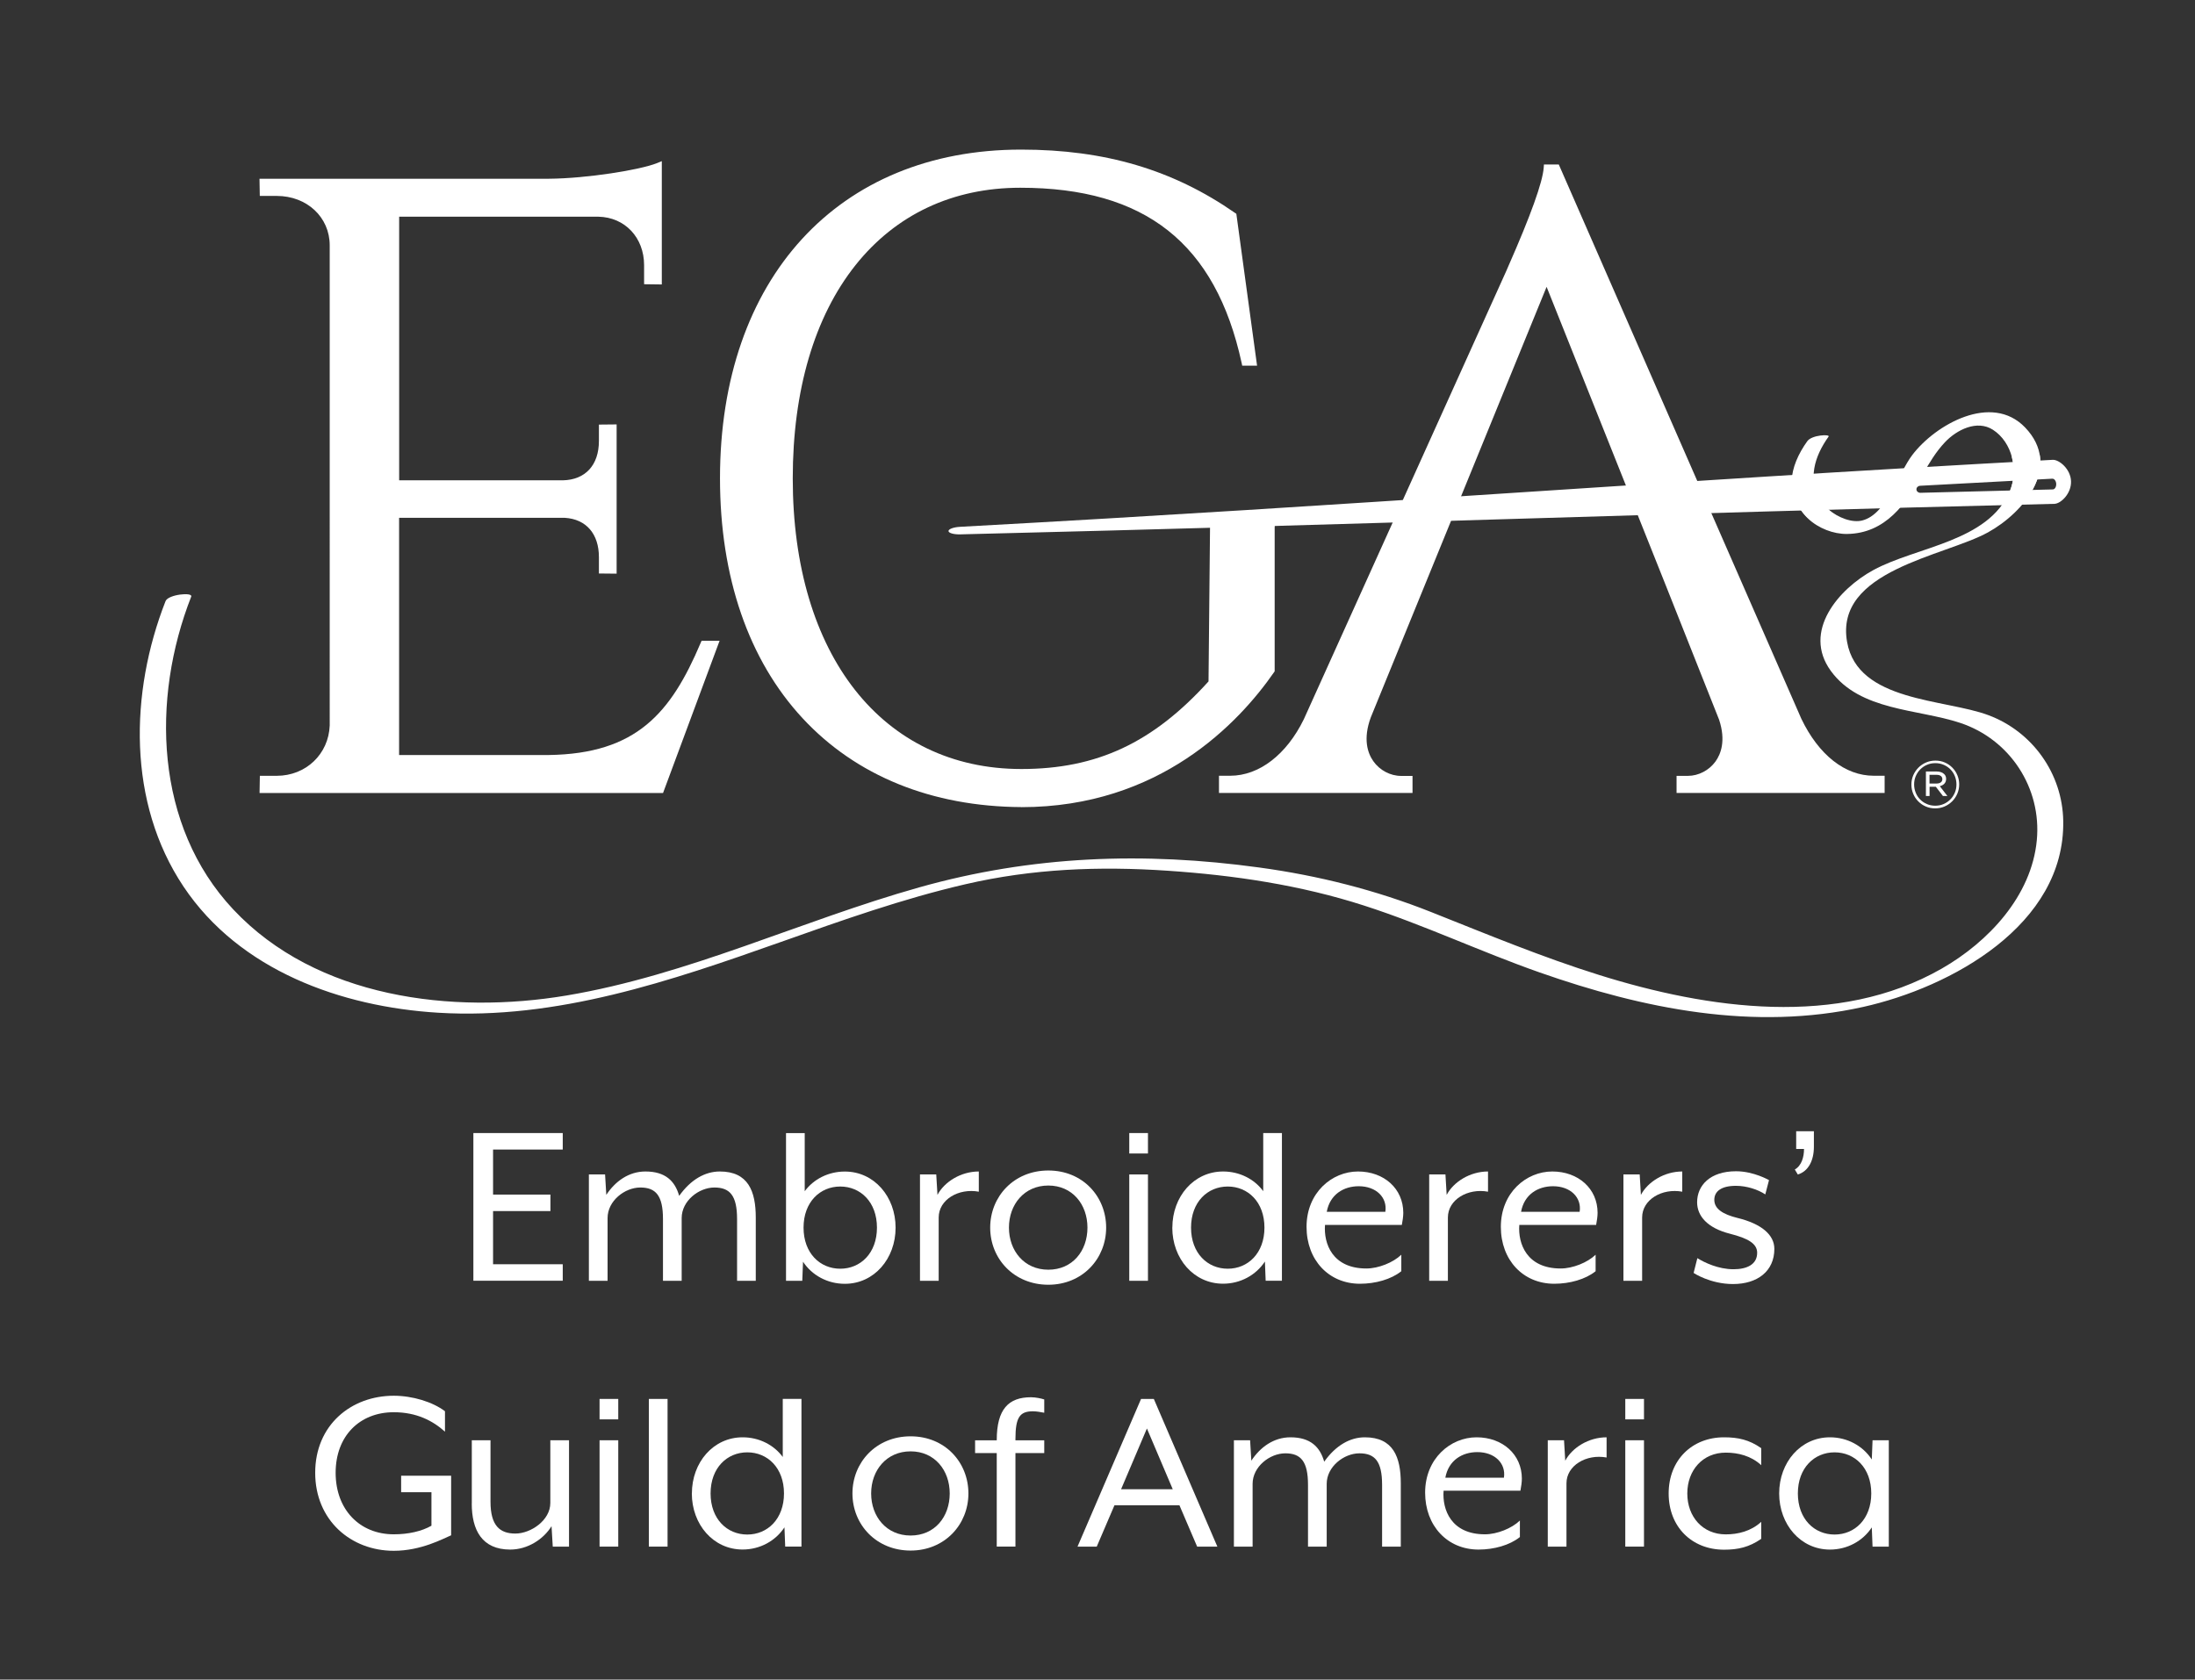
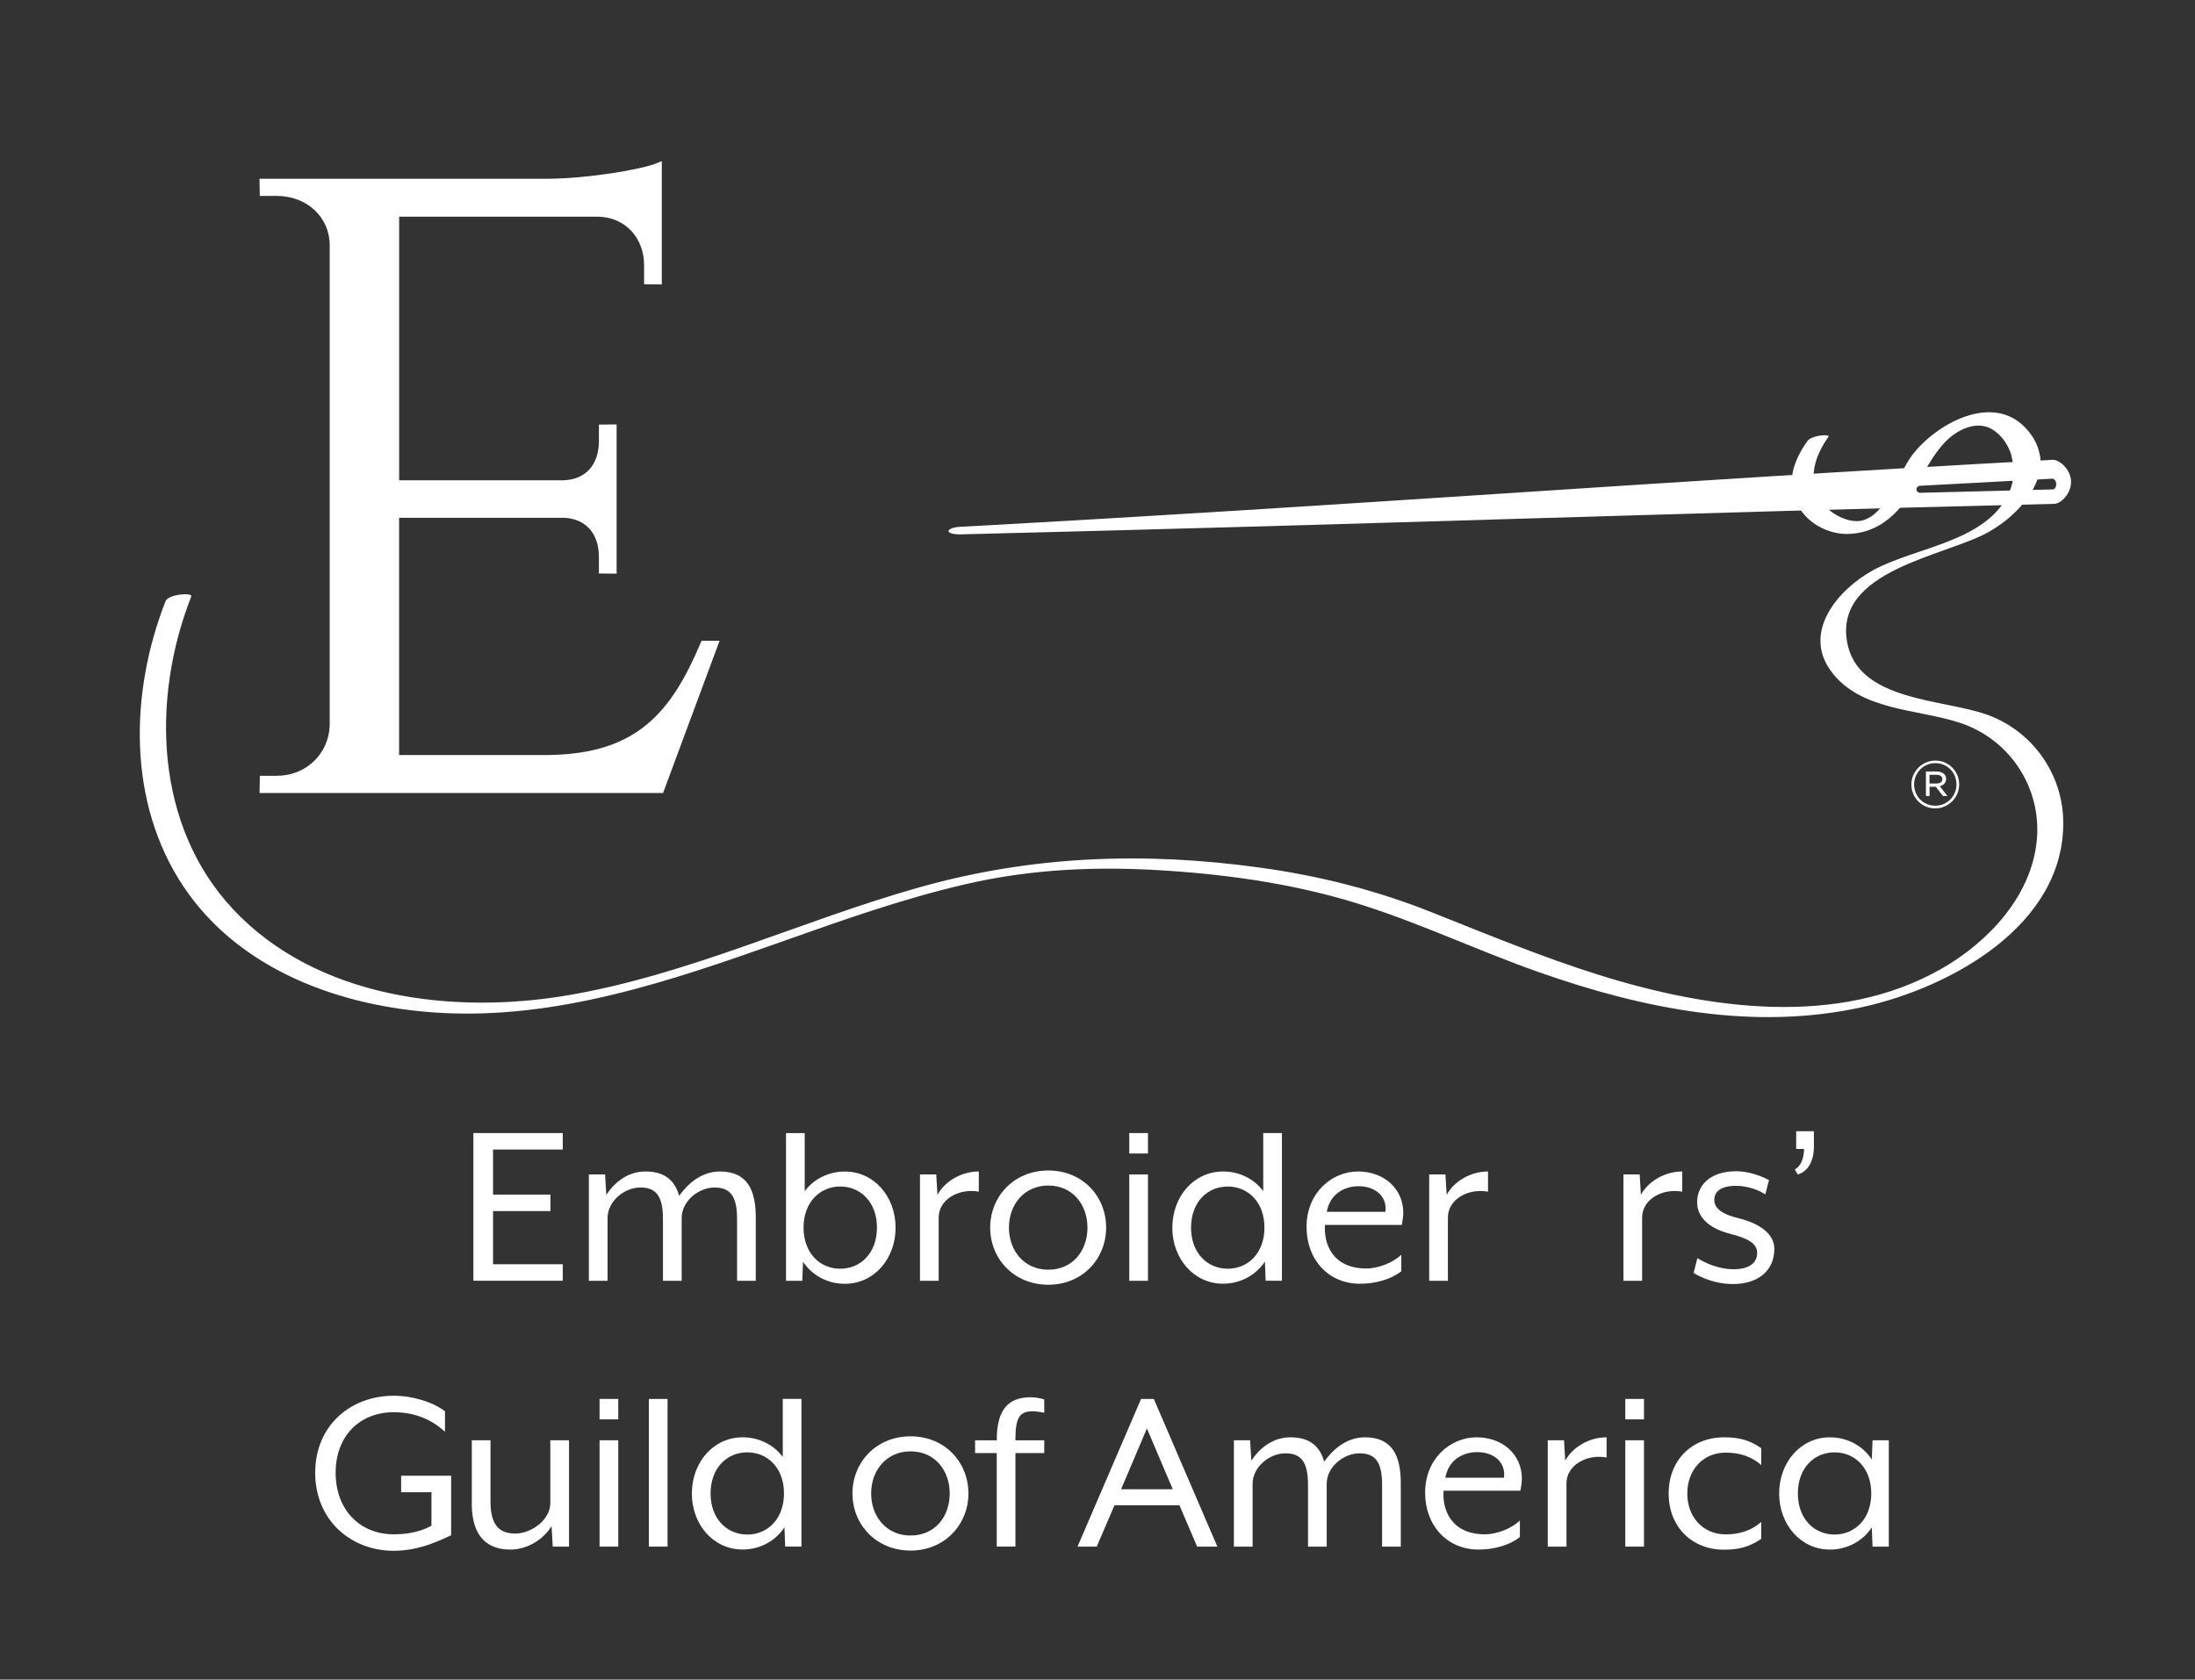
<svg xmlns="http://www.w3.org/2000/svg" id="Layer_1" version="1.1" viewBox="0 0 378 289.33">
  <rect x="0" y="0" width="378" height="289.33" fill="#333333" stroke="none" />
  <defs>
    <style> .st0 { fill: #fff; } </style>
  </defs>
  <g>
    <path class="st0" d="M309.62,82.75c-1.89,5.21,3.76,9.29,8.46,9.23,6.63-.09,10.17-5.2,13.11-10.38,1.09-1.92,2.21-3.79,3.74-5.41,2.03-2.16,5.53-3.92,8.27-2.16,3.37,2.18,4.43,7.02,2.9,10.59-3.73,8.73-16.07,9.54-23.49,13.58-5.97,3.25-12.28,10.54-7.33,17.36,5.04,6.94,14.96,6.53,22.3,8.97,8.54,2.84,14.03,11.19,13.18,20.2-.91,9.63-8.34,17.52-16.39,22.13-17.85,10.22-40.23,6.95-58.92,1.11-9.86-3.08-19.4-7.05-28.99-10.86-9.54-3.79-19.41-6.28-29.57-7.67-19.92-2.74-39.16-2.05-58.56,3.41-20.36,5.73-39.79,15.11-60.74,18.63-19.7,3.31-43.08.46-57.42-14.82-13.54-14.43-14.15-36.26-7.24-53.89.31-.8-3.96-.39-4.42.78-6.17,15.75-6.58,34.7,3.1,49.18,9.66,14.44,27.12,20.7,43.84,21.72,20.44,1.25,40.08-5.48,59.06-12.2,10.45-3.7,20.92-7.43,31.73-9.93,11.58-2.68,23.01-3.13,34.84-2.33,11.45.77,22.88,2.47,33.82,6,10.25,3.3,20.05,7.94,30.21,11.51,17.87,6.28,36.94,10.15,55.75,5.95,15.12-3.37,34.75-14.1,34.45-32.03-.13-8.13-5.27-15.36-12.84-18.21s-22.54-2.27-24.38-12.61c-2.21-12.38,16.74-14.75,24.27-18.9,6.2-3.42,12.8-11.39,6.38-18.07-5.77-6.01-15.45-.49-19.42,4.74-2.47,3.25-4.39,10.18-8.6,11.28-3.47.91-9.56-3.54-8.12-7.51.3-.84-3.99-.39-4.42.78l1.43-.17Z" />
-     <path class="st0" d="M243.25,136.59h-33.33v-2.96h1.94c4.97,0,9.7-3.64,12.67-9.73l34.88-77.25h0c.06-.17.17-.41.34-.79,3.85-8.74,5.9-14.45,6.09-16.96l.04-.56h2.56l41.77,95.48c2.99,6.23,7.53,9.81,12.46,9.81h1.88v2.96h-35.83v-2.94h1.95c1.83,0,3.65-.95,4.75-2.47.94-1.3,1.81-3.61.63-7.19l-9.19-23.16-20.52-51.42-30.27,74.15c-1.39,3.75-.54,6.18.42,7.55,1.1,1.58,2.94,2.55,4.81,2.55h1.95v2.94Z" />
-     <path class="st0" d="M175.89,139.03c-15.45-.09-28.47-5.38-37.68-15.31-9.3-10.03-14.22-24.32-14.22-41.32,0-34.4,20.35-56.63,51.85-56.63,14.45,0,26.16,3.47,36.85,10.91l.22.15,3.57,26.16h-2.56l-.1-.48c-4.49-20.58-16.6-30.17-38.12-30.17-11.62,0-21.43,4.61-28.37,13.33-7.07,8.88-10.81,21.58-10.81,36.74,0,30.41,15.45,50.06,39.37,50.06,13,0,22.66-4.51,32.23-15.09l.26-26.51c0-.41-.02-.83-.08-1.26l-.09-.67,11.55-.38-.12.74c-.09.53-.13,1.08-.13,1.64v24.7s-.11.16-.11.16c-6.02,8.68-19.68,23.24-43.52,23.24Z" />
    <path class="st0" d="M353.49,79.21c-70.17,3.81-118,7.72-188.17,11.54-1.11.06-1.99.39-1.98.73.01.34.92.6,2.03.57,70.26-1.72,118.16-3.54,188.42-5.26,1.11-.02,2.95-1.79,2.86-3.91-.08-2.11-2.06-3.73-3.16-3.67ZM353.49,84.31c-7.6.19-15.2.39-22.8.58-.35,0-.65-.25-.66-.58-.01-.33.26-.61.62-.63,7.59-.41,15.18-.81,22.77-1.22.35-.02.66.38.68.9.02.52-.25.95-.6.95Z" />
    <path class="st0" d="M114.2,136.6H44.7l.05-2.96h2.91c5.01,0,8.93-3.73,9.12-8.67V42.27c0-4.86-3.92-8.52-9.13-8.52h-2.91l-.05-2.96h49.85c6.53-.05,15.69-1.52,18.6-2.69l.83-.34v21.24l-3.05-.04v-3.28c0-4.75-3.3-8.26-7.86-8.35h-34.32v45.41h28.18c3.89-.08,6.22-2.62,6.22-6.79v-2.81l3.05-.03v25.71l-3.05-.03v-2.81c0-4.02-2.19-6.55-5.87-6.78h-28.54v40.86h25.75c15.14-.21,21.06-7.24,26.18-19.31l.16-.37h3.1l-9.74,26.23Z" />
    <path class="st0" d="M313.72,86.43c-2.58-3.69-1.24-7.85,1.18-11.22.32-.44-2.87-.31-3.66.78-3.18,4.43-4.06,9.41.1,13.22h5.47c-1.21-.7-2.3-1.65-3.1-2.78Z" />
    <path class="st0" d="M346.15,84.5c1.29-.03,2.57-.07,3.86-.1,1.05-1.9,1.59-3.95,1.26-6-1.79.1-3.36.19-4.83.27.53,1.92.45,4.03-.28,5.83Z" />
    <g>
      <path class="st0" d="M337.07,133.52c-.21-.5-.5-.93-.87-1.3-.37-.37-.8-.67-1.3-.88-.5-.22-1.04-.32-1.61-.32s-1.12.11-1.62.33-.94.52-1.31.89c-.37.38-.66.81-.88,1.31-.21.5-.32,1.03-.32,1.59v.02c0,.56.11,1.09.32,1.59.21.5.5.93.87,1.3.37.37.8.67,1.3.88.5.22,1.04.32,1.61.32s1.12-.11,1.62-.33.94-.52,1.31-.89.66-.81.88-1.31c.21-.5.32-1.03.32-1.59v-.02c0-.56-.11-1.09-.32-1.59ZM336.92,135.13c0,.5-.09.98-.28,1.42s-.44.83-.77,1.16c-.33.33-.72.6-1.16.79-.45.2-.93.29-1.45.29s-1-.1-1.44-.29c-.44-.19-.83-.45-1.15-.78-.33-.33-.58-.71-.76-1.16-.18-.44-.28-.92-.28-1.42v-.02c0-.5.09-.98.28-1.42s.44-.83.77-1.16c.33-.33.71-.6,1.16-.79.44-.2.93-.29,1.45-.29s1,.1,1.44.29c.44.19.83.45,1.15.78.32.33.58.71.76,1.16.18.44.28.92.28,1.42v.02Z" />
      <path class="st0" d="M334.83,135c.2-.2.31-.48.31-.82v-.02c0-.17-.03-.33-.09-.47-.06-.14-.14-.25-.25-.35-.14-.14-.31-.24-.53-.32-.22-.08-.46-.12-.72-.12h-1.89v4.22h.63v-1.59h1.08l1.22,1.59h.77l-1.31-1.69c.32-.08.58-.22.78-.42ZM332.28,134.97v-1.5h1.24c.3,0,.54.07.71.2.17.13.26.31.26.53v.02c0,.24-.09.43-.28.56-.19.13-.43.19-.72.19h-1.21Z" />
    </g>
  </g>
  <g>
    <g>
      <path class="st0" d="M81.52,195.18h15.39v2.84h-12v7.76h9.88v2.84h-9.88v9.16h12v2.84h-15.39v-25.44Z" />
      <path class="st0" d="M101.4,202.31h2.8l.21,3.52c1.53-2.33,3.86-4.03,6.74-4.03,3.44,0,5.09,1.65,5.81,4.2,1.99-2.8,4.45-4.2,7-4.2,4.88,0,6.19,3.39,6.19,7.93v10.9h-3.22v-10.64c0-4.03-1.23-5.43-3.9-5.43s-5.64,2.29-5.64,5.26v10.81h-3.22v-10.64c0-4.03-1.23-5.43-3.9-5.43s-5.64,2.29-5.64,5.26v10.81h-3.22v-18.32Z" />
      <path class="st0" d="M138.29,217.32l-.13,3.31h-2.8v-25.44h3.22v10.01c1.53-2.08,4.07-3.39,6.91-3.39,5.05,0,8.74,4.33,8.74,9.67s-3.69,9.67-8.74,9.67c-3.01,0-5.68-1.48-7.21-3.82ZM151.02,211.47c0-4.41-2.84-7.08-6.32-7.08s-6.32,2.67-6.32,7.08,2.84,7.08,6.32,7.08,6.32-2.67,6.32-7.08Z" />
      <path class="st0" d="M158.43,202.31h2.8l.21,3.52c1.19-2.25,4.03-4.03,7.12-4.03v3.48c-3.48-.64-6.91,1.36-6.91,4.45v10.9h-3.22v-18.32Z" />
      <path class="st0" d="M170.52,211.47c0-5.34,4.07-9.84,10.01-9.84s9.96,4.49,9.96,9.84-4.07,9.84-9.96,9.84-10.01-4.45-10.01-9.84ZM187.27,211.47c0-3.99-2.59-7.25-6.74-7.25s-6.78,3.27-6.78,7.25,2.63,7.25,6.78,7.25,6.74-3.22,6.74-7.25Z" />
      <path class="st0" d="M194.47,195.18h3.22v3.52h-3.22v-3.52ZM194.47,202.31h3.22v18.32h-3.22v-18.32Z" />
      <path class="st0" d="M201.89,211.47c0-5.34,3.69-9.67,8.74-9.67,2.84,0,5.39,1.31,6.91,3.39v-10.01h3.22v25.44h-2.8l-.13-3.31c-1.53,2.33-4.2,3.82-7.21,3.82-5.05,0-8.74-4.33-8.74-9.67ZM217.75,211.47c0-4.41-2.84-7.08-6.32-7.08s-6.32,2.67-6.32,7.08,2.84,7.08,6.32,7.08,6.32-2.67,6.32-7.08Z" />
      <path class="st0" d="M225,211.34c0-5.89,4.37-9.54,8.86-9.54s7.8,2.97,7.8,7.12c0,.64-.13,1.44-.25,2.08h-13.23c-.25,3.22,1.27,7.51,7.12,7.51,2.08,0,4.62-1.02,6.02-2.37v2.84c-1.74,1.4-4.45,2.16-7.12,2.16-5.39,0-9.2-4.11-9.2-9.8ZM238.57,208.75c.38-2.46-1.57-4.41-4.58-4.41-2.59,0-4.96,1.4-5.51,4.41h10.09Z" />
      <path class="st0" d="M246.12,202.31h2.8l.21,3.52c1.19-2.25,4.03-4.03,7.12-4.03v3.48c-3.48-.64-6.91,1.36-6.91,4.45v10.9h-3.22v-18.32Z" />
-       <path class="st0" d="M258.46,211.34c0-5.89,4.37-9.54,8.86-9.54s7.8,2.97,7.8,7.12c0,.64-.13,1.44-.25,2.08h-13.23c-.25,3.22,1.27,7.51,7.12,7.51,2.08,0,4.62-1.02,6.02-2.37v2.84c-1.74,1.4-4.45,2.16-7.12,2.16-5.39,0-9.2-4.11-9.2-9.8ZM272.03,208.75c.38-2.46-1.57-4.41-4.58-4.41-2.59,0-4.96,1.4-5.51,4.41h10.09Z" />
      <path class="st0" d="M279.57,202.31h2.8l.21,3.52c1.19-2.25,4.03-4.03,7.12-4.03v3.48c-3.48-.64-6.91,1.36-6.91,4.45v10.9h-3.22v-18.32Z" />
      <path class="st0" d="M291.66,219.27l.64-2.54c1.23.76,3.6,1.91,6.23,1.91,2.29,0,4.07-.81,4.07-2.84,0-1.61-1.65-2.5-4.66-3.27-3.9-.98-5.68-3.05-5.68-5.43,0-2.88,2.21-5.34,6.7-5.34,3.05,0,5.68,1.53,5.68,1.53l-.64,2.46c-1.27-.85-3.22-1.48-5.05-1.48-2.5,0-3.73.93-3.73,2.42,0,1.57,1.53,2.5,3.94,3.1,4.2,1.02,6.4,2.93,6.4,5.34,0,3.86-2.93,6.06-7.12,6.06-3.94,0-6.78-1.91-6.78-1.91Z" />
      <path class="st0" d="M309.08,201.46c1.18-.66,1.59-2.18,1.59-3.54h-1.35v-3.05h3.05v2.67c0,2.36-.94,4.23-2.77,4.78l-.52-.87Z" />
    </g>
    <g>
      <path class="st0" d="M54.28,253.7c0-8.23,6.19-13.27,13.53-13.27,3.22,0,6.7,1.06,8.82,2.67v3.52c-2.08-1.87-4.88-3.35-8.82-3.35-5.85,0-10.01,4.07-10.01,10.43s4.16,10.6,10.01,10.6c2.5,0,4.79-.51,6.49-1.48v-5.77h-5.22v-2.84h8.61v10.26c-1.4.59-5.17,2.67-9.88,2.67-7.34,0-13.53-5.22-13.53-13.44Z" />
      <path class="st0" d="M81.25,259v-10.9h3.22v10.6c0,4.11,1.61,5.47,4.28,5.47s6.02-2.29,6.02-5.26v-10.81h3.22v18.32h-2.8l-.21-3.52c-1.36,2.21-4.07,4.03-7.12,4.03-4.88,0-6.62-3.39-6.62-7.93Z" />
      <path class="st0" d="M103.25,240.98h3.22v3.52h-3.22v-3.52ZM103.25,248.1h3.22v18.32h-3.22v-18.32Z" />
      <path class="st0" d="M111.74,240.98h3.22v25.44h-3.22v-25.44Z" />
      <path class="st0" d="M119.15,257.26c0-5.34,3.69-9.67,8.74-9.67,2.84,0,5.38,1.31,6.91,3.39v-10.01h3.22v25.44h-2.8l-.13-3.31c-1.53,2.33-4.2,3.82-7.21,3.82-5.05,0-8.74-4.33-8.74-9.67ZM135.01,257.26c0-4.41-2.84-7.08-6.32-7.08s-6.32,2.67-6.32,7.08,2.84,7.08,6.32,7.08,6.32-2.67,6.32-7.08Z" />
      <path class="st0" d="M146.8,257.26c0-5.34,4.07-9.84,10.01-9.84s9.96,4.49,9.96,9.84-4.07,9.84-9.96,9.84-10.01-4.45-10.01-9.84ZM163.55,257.26c0-3.99-2.59-7.25-6.74-7.25s-6.79,3.27-6.79,7.25,2.63,7.25,6.79,7.25,6.74-3.22,6.74-7.25Z" />
      <path class="st0" d="M171.65,250.31h-3.73v-2.2h3.73v-.04c0-5.34,2.04-7.38,5.89-7.38.81,0,1.78.21,2.29.38v2.29c-.64-.13-1.4-.25-1.95-.25-2.25,0-3.01,1.02-3.01,4.75v.25h4.96v2.2h-4.96v16.11h-3.22v-16.11Z" />
      <path class="st0" d="M196.49,240.98h2.21l10.94,25.44h-3.48l-3.05-7.12h-11.19l-3.05,7.12h-3.31l10.94-25.44ZM201.96,256.54l-4.45-10.47-4.45,10.47h8.91Z" />
      <path class="st0" d="M212.48,248.1h2.8l.21,3.52c1.53-2.33,3.86-4.03,6.74-4.03,3.43,0,5.09,1.65,5.81,4.2,1.99-2.8,4.45-4.2,7-4.2,4.88,0,6.19,3.39,6.19,7.93v10.9h-3.22v-10.64c0-4.03-1.23-5.43-3.9-5.43s-5.64,2.29-5.64,5.26v10.81h-3.22v-10.64c0-4.03-1.23-5.43-3.9-5.43s-5.64,2.29-5.64,5.26v10.81h-3.22v-18.32Z" />
      <path class="st0" d="M245.42,257.13c0-5.89,4.37-9.54,8.86-9.54s7.8,2.97,7.8,7.12c0,.64-.13,1.44-.25,2.08h-13.23c-.25,3.22,1.27,7.51,7.12,7.51,2.08,0,4.62-1.02,6.02-2.37v2.84c-1.74,1.4-4.45,2.16-7.12,2.16-5.38,0-9.2-4.11-9.2-9.8ZM258.99,254.55c.38-2.46-1.57-4.41-4.58-4.41-2.59,0-4.96,1.4-5.51,4.41h10.09Z" />
      <path class="st0" d="M266.54,248.1h2.8l.21,3.52c1.19-2.25,4.03-4.03,7.12-4.03v3.48c-3.48-.64-6.91,1.36-6.91,4.45v10.9h-3.22v-18.32Z" />
      <path class="st0" d="M279.89,240.98h3.22v3.52h-3.22v-3.52ZM279.89,248.1h3.22v18.32h-3.22v-18.32Z" />
      <path class="st0" d="M287.36,257.26c0-5.72,3.99-9.67,9.54-9.67,2.42,0,4.33.42,6.4,1.87v2.93c-1.74-1.61-3.99-2.16-6.11-2.16-3.94,0-6.62,3.01-6.62,7.04s2.67,7.04,6.62,7.04c2.12,0,4.37-.55,6.11-2.16v2.93c-2.08,1.44-3.99,1.87-6.4,1.87-5.55,0-9.54-3.94-9.54-9.67Z" />
      <path class="st0" d="M306.39,257.26c0-5.34,3.69-9.67,8.74-9.67,3.01,0,5.68,1.48,7.21,3.82l.13-3.31h2.8v18.32h-2.8l-.13-3.31c-1.53,2.33-4.2,3.82-7.21,3.82-5.05,0-8.74-4.33-8.74-9.67ZM322.25,257.26c0-4.41-2.84-7.08-6.32-7.08s-6.32,2.67-6.32,7.08,2.84,7.08,6.32,7.08,6.32-2.67,6.32-7.08Z" />
    </g>
  </g>
</svg>